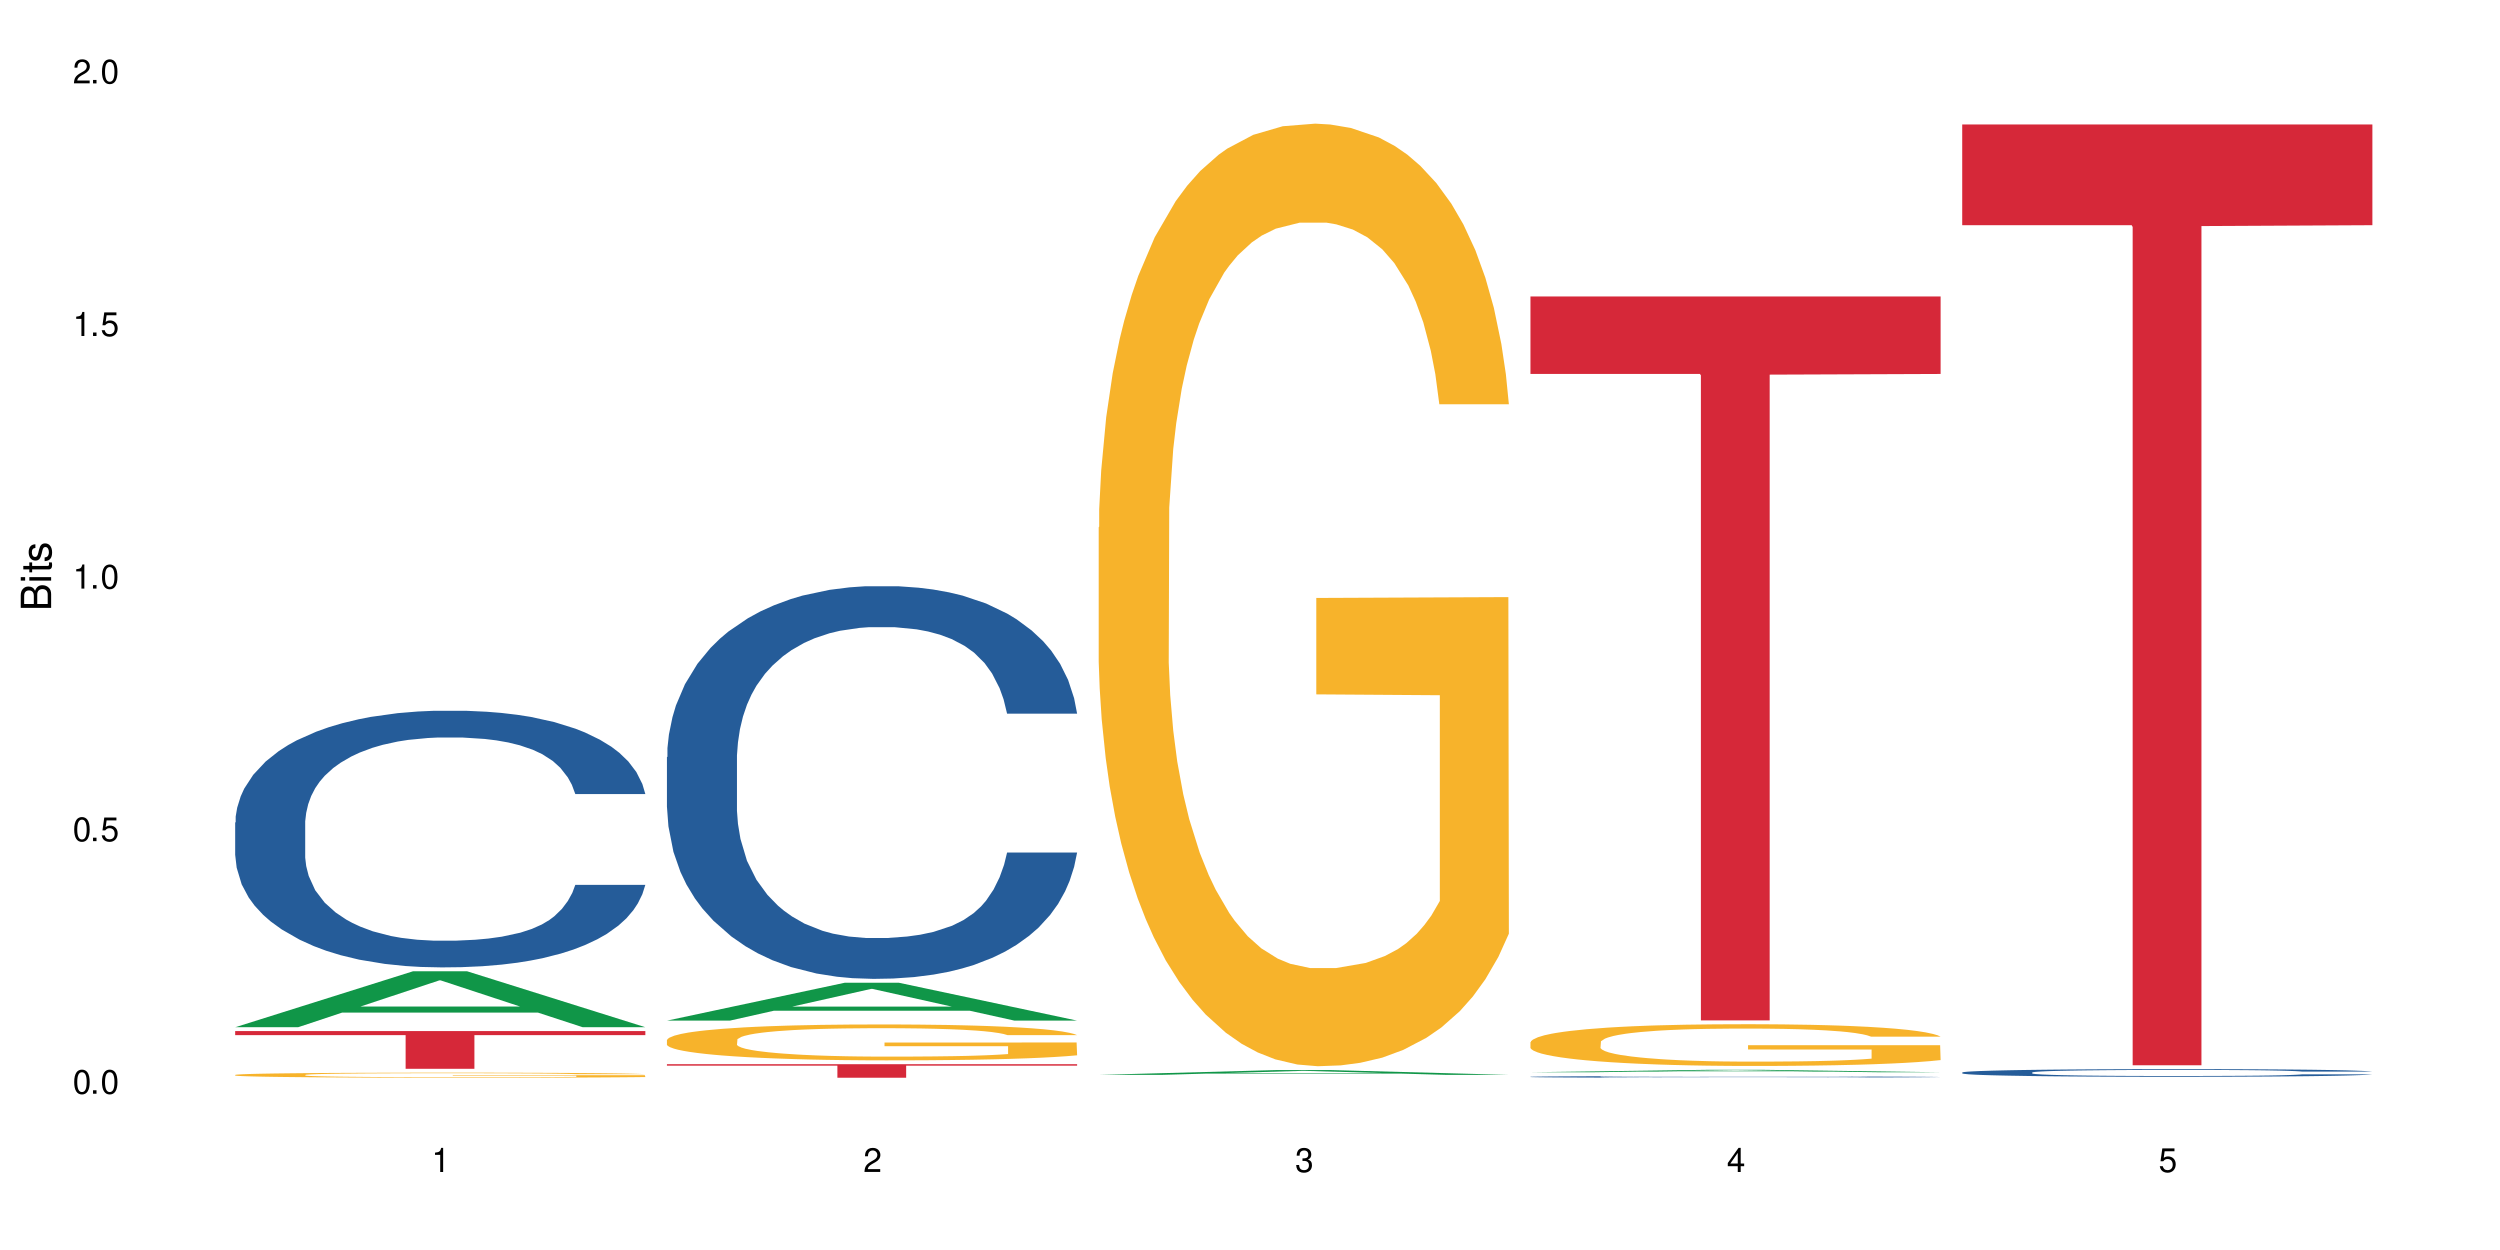
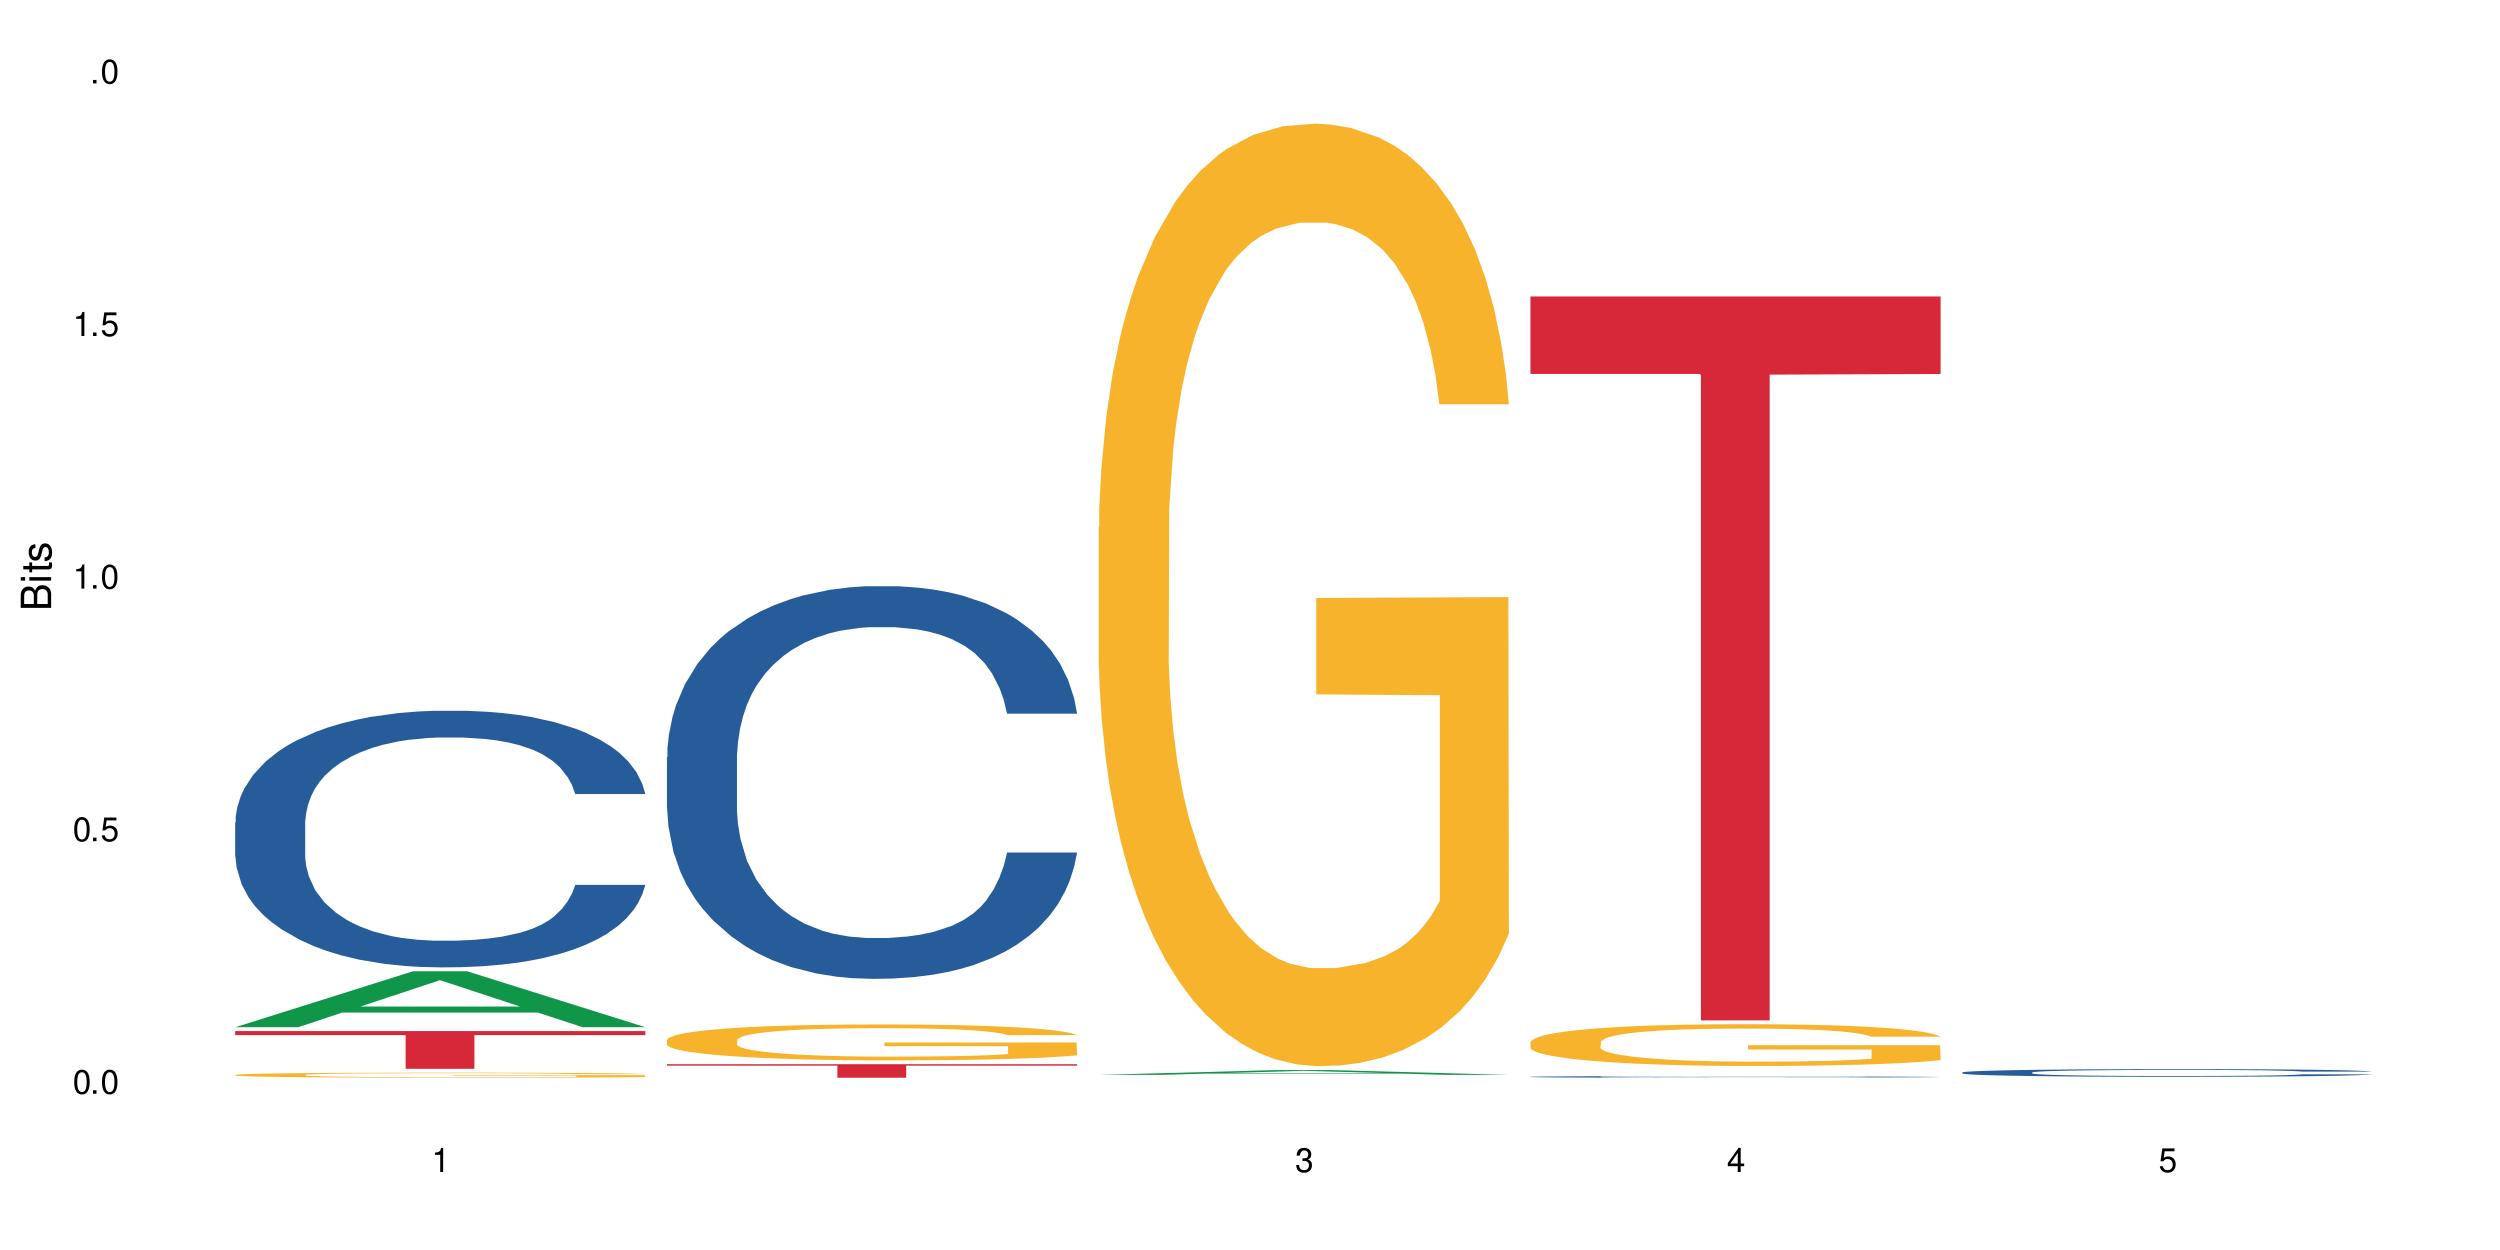
<svg xmlns="http://www.w3.org/2000/svg" xmlns:xlink="http://www.w3.org/1999/xlink" width="720" height="360" viewBox="0 0 720 360">
  <defs>
    <g>
      <g id="glyph-0-0">
</g>
      <g id="glyph-0-1">
        <path d="M 2.641 -6.938 C 2 -6.938 1.422 -6.656 1.078 -6.172 C 0.641 -5.562 0.406 -4.641 0.406 -3.359 C 0.406 -1.016 1.188 0.219 2.641 0.219 C 4.078 0.219 4.859 -1.016 4.859 -3.297 C 4.859 -4.641 4.656 -5.547 4.203 -6.172 C 3.844 -6.656 3.281 -6.938 2.641 -6.938 Z M 2.641 -6.188 C 3.547 -6.188 4 -5.25 4 -3.375 C 4 -1.406 3.562 -0.484 2.625 -0.484 C 1.734 -0.484 1.281 -1.438 1.281 -3.344 C 1.281 -5.25 1.734 -6.188 2.641 -6.188 Z M 2.641 -6.188 " />
      </g>
      <g id="glyph-0-2">
        <path d="M 1.828 -1 L 0.828 -1 L 0.828 0 L 1.828 0 Z M 1.828 -1 " />
      </g>
      <g id="glyph-0-3">
        <path d="M 4.562 -6.797 L 1.062 -6.797 L 0.547 -3.094 L 1.328 -3.094 C 1.719 -3.562 2.047 -3.734 2.578 -3.734 C 3.484 -3.734 4.062 -3.109 4.062 -2.094 C 4.062 -1.125 3.484 -0.531 2.578 -0.531 C 1.828 -0.531 1.375 -0.906 1.188 -1.672 L 0.328 -1.672 C 0.453 -1.109 0.547 -0.844 0.75 -0.594 C 1.125 -0.078 1.828 0.219 2.594 0.219 C 3.969 0.219 4.922 -0.781 4.922 -2.219 C 4.922 -3.562 4.031 -4.484 2.719 -4.484 C 2.25 -4.484 1.859 -4.359 1.469 -4.062 L 1.734 -5.969 L 4.562 -5.969 Z M 4.562 -6.797 " />
      </g>
      <g id="glyph-0-4">
        <path d="M 2.484 -4.938 L 2.484 0 L 3.328 0 L 3.328 -6.938 L 2.766 -6.938 C 2.469 -5.875 2.281 -5.734 0.984 -5.562 L 0.984 -4.938 Z M 2.484 -4.938 " />
      </g>
      <g id="glyph-0-5">
-         <path d="M 4.859 -0.828 L 1.281 -0.828 C 1.359 -1.406 1.672 -1.781 2.5 -2.281 L 3.469 -2.828 C 4.406 -3.344 4.906 -4.062 4.906 -4.906 C 4.906 -5.484 4.672 -6.031 4.266 -6.406 C 3.859 -6.766 3.375 -6.938 2.719 -6.938 C 1.859 -6.938 1.219 -6.625 0.844 -6.031 C 0.609 -5.672 0.5 -5.234 0.484 -4.531 L 1.328 -4.531 C 1.359 -5.016 1.406 -5.281 1.531 -5.516 C 1.75 -5.938 2.188 -6.203 2.703 -6.203 C 3.469 -6.203 4.031 -5.641 4.031 -4.891 C 4.031 -4.344 3.719 -3.859 3.125 -3.516 L 2.234 -3 C 0.812 -2.172 0.406 -1.531 0.328 -0.016 L 4.859 -0.016 Z M 4.859 -0.828 " />
-       </g>
+         </g>
      <g id="glyph-0-6">
-         <path d="M 2.125 -3.188 L 2.578 -3.188 C 3.5 -3.188 3.984 -2.766 3.984 -1.922 C 3.984 -1.062 3.469 -0.531 2.594 -0.531 C 1.656 -0.531 1.203 -1 1.156 -2.016 L 0.312 -2.016 C 0.344 -1.453 0.438 -1.094 0.609 -0.781 C 0.953 -0.109 1.625 0.219 2.547 0.219 C 3.953 0.219 4.859 -0.625 4.859 -1.938 C 4.859 -2.828 4.516 -3.297 3.703 -3.594 C 4.344 -3.844 4.656 -4.328 4.656 -5.031 C 4.656 -6.219 3.875 -6.938 2.578 -6.938 C 1.203 -6.938 0.484 -6.172 0.453 -4.703 L 1.297 -4.703 C 1.312 -5.125 1.344 -5.359 1.453 -5.578 C 1.641 -5.969 2.062 -6.203 2.594 -6.203 C 3.344 -6.203 3.797 -5.75 3.797 -5 C 3.797 -4.516 3.609 -4.219 3.25 -4.047 C 3.016 -3.953 2.703 -3.922 2.125 -3.906 Z M 2.125 -3.188 " />
+         <path d="M 2.125 -3.188 L 2.578 -3.188 C 3.5 -3.188 3.984 -2.766 3.984 -1.922 C 3.984 -1.062 3.469 -0.531 2.594 -0.531 C 1.656 -0.531 1.203 -1 1.156 -2.016 L 0.312 -2.016 C 0.344 -1.453 0.438 -1.094 0.609 -0.781 C 0.953 -0.109 1.625 0.219 2.547 0.219 C 3.953 0.219 4.859 -0.625 4.859 -1.938 C 4.859 -2.828 4.516 -3.297 3.703 -3.594 C 4.344 -3.844 4.656 -4.328 4.656 -5.031 C 4.656 -6.219 3.875 -6.938 2.578 -6.938 C 1.203 -6.938 0.484 -6.172 0.453 -4.703 L 1.297 -4.703 C 1.641 -5.969 2.062 -6.203 2.594 -6.203 C 3.344 -6.203 3.797 -5.75 3.797 -5 C 3.797 -4.516 3.609 -4.219 3.25 -4.047 C 3.016 -3.953 2.703 -3.922 2.125 -3.906 Z M 2.125 -3.188 " />
      </g>
      <g id="glyph-0-7">
        <path d="M 3.141 -1.672 L 3.141 0 L 3.984 0 L 3.984 -1.672 L 4.984 -1.672 L 4.984 -2.438 L 3.984 -2.438 L 3.984 -6.938 L 3.359 -6.938 L 0.266 -2.578 L 0.266 -1.672 Z M 3.141 -2.438 L 1 -2.438 L 3.141 -5.5 Z M 3.141 -2.438 " />
      </g>
      <g id="glyph-1-0">
</g>
      <g id="glyph-1-1">
        <path d="M 0 -0.953 L 0 -4.891 C 0 -5.719 -0.234 -6.344 -0.734 -6.797 C -1.188 -7.234 -1.812 -7.469 -2.5 -7.469 C -3.547 -7.469 -4.188 -7 -4.625 -5.875 C -4.984 -6.688 -5.625 -7.094 -6.531 -7.094 C -7.172 -7.094 -7.734 -6.859 -8.141 -6.391 C -8.562 -5.922 -8.75 -5.344 -8.75 -4.5 L -8.75 -0.953 Z M -4.984 -2.062 L -7.766 -2.062 L -7.766 -4.219 C -7.766 -4.844 -7.688 -5.203 -7.453 -5.5 C -7.219 -5.812 -6.859 -5.969 -6.375 -5.969 C -5.891 -5.969 -5.531 -5.812 -5.297 -5.5 C -5.062 -5.203 -4.984 -4.844 -4.984 -4.219 Z M -0.984 -2.062 L -4 -2.062 L -4 -4.781 C -4 -5.766 -3.438 -6.359 -2.484 -6.359 C -1.547 -6.359 -0.984 -5.766 -0.984 -4.781 Z M -0.984 -2.062 " />
      </g>
      <g id="glyph-1-2">
        <path d="M -6.281 -1.797 L -6.281 -0.797 L 0 -0.797 L 0 -1.797 Z M -8.75 -1.797 L -8.75 -0.797 L -7.484 -0.797 L -7.484 -1.797 Z M -8.75 -1.797 " />
      </g>
      <g id="glyph-1-3">
        <path d="M -6.281 -3.047 L -6.281 -2.016 L -8.016 -2.016 L -8.016 -1.016 L -6.281 -1.016 L -6.281 -0.172 L -5.469 -0.172 L -5.469 -1.016 L -0.719 -1.016 C -0.078 -1.016 0.281 -1.453 0.281 -2.234 C 0.281 -2.5 0.25 -2.719 0.188 -3.047 L -0.641 -3.047 C -0.609 -2.906 -0.594 -2.766 -0.594 -2.562 C -0.594 -2.141 -0.719 -2.016 -1.156 -2.016 L -5.469 -2.016 L -5.469 -3.047 Z M -6.281 -3.047 " />
      </g>
      <g id="glyph-1-4">
        <path d="M -4.531 -5.25 C -5.766 -5.25 -6.469 -4.422 -6.469 -2.969 C -6.469 -1.516 -5.719 -0.562 -4.547 -0.562 C -3.562 -0.562 -3.094 -1.062 -2.734 -2.562 L -2.516 -3.484 C -2.344 -4.188 -2.094 -4.469 -1.641 -4.469 C -1.047 -4.469 -0.641 -3.875 -0.641 -3 C -0.641 -2.453 -0.797 -2 -1.062 -1.75 C -1.25 -1.594 -1.422 -1.531 -1.875 -1.469 L -1.875 -0.406 C -0.422 -0.453 0.281 -1.266 0.281 -2.922 C 0.281 -4.5 -0.5 -5.516 -1.719 -5.516 C -2.656 -5.516 -3.172 -4.984 -3.469 -3.734 L -3.703 -2.766 C -3.891 -1.953 -4.156 -1.609 -4.594 -1.609 C -5.188 -1.609 -5.547 -2.125 -5.547 -2.938 C -5.547 -3.75 -5.203 -4.172 -4.531 -4.203 Z M -4.531 -5.25 " />
      </g>
    </g>
  </defs>
  <rect x="-72" y="-36" width="864" height="432" fill="rgb(100%, 100%, 100%)" fill-opacity="1" />
  <path fill-rule="nonzero" fill="rgb(6.275%, 58.824%, 28.235%)" fill-opacity="1" d="M 67.73 295.824 L 67.855 295.812 L 118.973 279.719 L 134.496 279.719 L 185.859 295.84 L 167.812 295.84 L 154.941 291.633 L 98.523 291.633 L 85.906 295.824 L 67.73 295.824 L 103.953 289.891 L 149.766 289.875 L 126.922 282.352 L 126.668 282.336 L 126.418 282.383 L 103.824 289.875 L 103.953 289.891 Z M 67.73 295.824 " />
  <path fill-rule="nonzero" fill="rgb(14.51%, 36.078%, 60%)" fill-opacity="1" d="M 67.73 236.867 L 67.875 236.801 L 67.875 235.18 L 68.309 232.613 L 69.316 229.371 L 70.324 227.141 L 72.918 223.156 L 76.52 219.305 L 80.266 216.332 L 83 214.574 L 85.449 213.223 L 91.07 210.727 L 94.672 209.441 L 98.559 208.293 L 103.312 207.145 L 106.77 206.469 L 114.551 205.387 L 120.312 204.914 L 124.777 204.715 L 134.43 204.715 L 140.191 204.984 L 144.371 205.32 L 148.98 205.863 L 152.871 206.469 L 159.641 207.957 L 165.691 209.848 L 168.43 210.93 L 172.75 213.023 L 176.062 215.047 L 178.367 216.805 L 180.961 219.305 L 183.266 222.344 L 184.996 225.789 L 185.859 228.695 L 165.691 228.695 L 164.684 225.992 L 163.531 223.898 L 161.371 221.129 L 159.211 219.168 L 156.184 217.211 L 153.445 215.926 L 149.699 214.645 L 146.387 213.832 L 142.93 213.223 L 139.617 212.82 L 133.277 212.414 L 125.93 212.414 L 123.195 212.551 L 117.574 213.09 L 114.551 213.562 L 110.23 214.508 L 107.203 215.387 L 103.602 216.738 L 101.152 217.887 L 98.129 219.641 L 95.965 221.195 L 93.52 223.426 L 92.078 225.113 L 90.781 227.004 L 89.629 229.234 L 88.766 231.598 L 88.188 234.098 L 87.898 236.531 L 87.898 247 L 88.188 249.434 L 88.906 252.27 L 90.781 256.391 L 93.52 259.969 L 96.688 262.809 L 99.711 264.836 L 101.441 265.781 L 103.746 266.859 L 107.348 268.211 L 112.535 269.562 L 115.559 270.102 L 120.168 270.645 L 124.922 270.914 L 131.262 270.914 L 136.879 270.645 L 140.625 270.305 L 144.516 269.766 L 149.844 268.617 L 153.16 267.535 L 156.039 266.254 L 158.199 264.969 L 159.641 263.887 L 161.801 261.793 L 163.531 259.496 L 164.828 257.133 L 165.691 254.836 L 185.859 254.836 L 184.996 257.539 L 183.699 260.172 L 182.402 262.133 L 180.387 264.496 L 178.082 266.59 L 174.77 268.953 L 172.031 270.508 L 168.43 272.195 L 165.117 273.48 L 161.516 274.629 L 156.184 275.98 L 152.727 276.656 L 148.98 277.262 L 144.516 277.805 L 138.898 278.277 L 132.848 278.547 L 127.227 278.613 L 121.176 278.48 L 116.711 278.211 L 110.805 277.602 L 103.457 276.387 L 98.129 275.102 L 93.949 273.82 L 90.348 272.469 L 86.316 270.645 L 81.129 267.672 L 77.961 265.375 L 75.797 263.484 L 73.348 260.848 L 71.621 258.484 L 69.605 254.703 L 68.164 249.906 L 67.73 246.191 Z M 67.73 236.867 " />
  <path fill-rule="nonzero" fill="rgb(96.863%, 70.196%, 16.863%)" fill-opacity="1" d="M 67.73 309.555 L 67.875 309.555 L 67.875 309.527 L 68.453 309.469 L 69.891 309.383 L 71.766 309.316 L 73.781 309.262 L 75.078 309.234 L 77.238 309.195 L 79.113 309.164 L 83.867 309.105 L 89.918 309.047 L 93.23 309.023 L 96.977 309 L 102.305 308.977 L 104.754 308.969 L 112.246 308.945 L 120.746 308.934 L 130.109 308.93 L 134.43 308.93 L 140.336 308.934 L 148.406 308.949 L 153.016 308.965 L 156.617 308.977 L 160.363 308.992 L 164.973 309.02 L 169.293 309.055 L 172.75 309.086 L 176.207 309.125 L 179.09 309.168 L 181.539 309.215 L 183.699 309.27 L 184.996 309.316 L 185.859 309.363 L 165.836 309.363 L 164.684 309.316 L 163.387 309.281 L 161.227 309.238 L 159.066 309.207 L 156.902 309.18 L 152.871 309.145 L 149.414 309.125 L 145.09 309.105 L 140.914 309.094 L 136.16 309.086 L 133.277 309.082 L 125.645 309.082 L 118.727 309.09 L 114.695 309.102 L 111.812 309.113 L 107.781 309.133 L 105.332 309.148 L 103.891 309.16 L 99.566 309.203 L 96.688 309.238 L 95.102 309.266 L 93.086 309.305 L 91.645 309.34 L 90.059 309.395 L 89.195 309.434 L 88.043 309.523 L 87.898 309.766 L 88.332 309.816 L 89.195 309.871 L 90.348 309.918 L 92.078 309.969 L 93.805 310.008 L 96.832 310.062 L 99.426 310.098 L 101.441 310.117 L 105.332 310.156 L 106.914 310.168 L 110.66 310.191 L 114.551 310.211 L 119.305 310.227 L 122.906 310.234 L 128.668 310.242 L 136.016 310.242 L 144.66 310.23 L 150.133 310.223 L 153.879 310.211 L 156.328 310.203 L 159.352 310.188 L 161.516 310.172 L 163.531 310.16 L 165.98 310.137 L 165.98 309.816 L 130.398 309.816 L 130.398 309.664 L 185.715 309.664 L 185.859 310.188 L 182.836 310.223 L 179.09 310.258 L 175.488 310.285 L 171.742 310.309 L 166.414 310.332 L 162.09 310.348 L 155.465 310.367 L 149.414 310.379 L 143.074 310.387 L 137.457 310.391 L 130.828 310.395 L 124.922 310.391 L 118.586 310.383 L 113.543 310.371 L 108.934 310.359 L 104.32 310.34 L 98.559 310.312 L 94.812 310.289 L 90.926 310.262 L 87.035 310.227 L 83.578 310.191 L 81.273 310.164 L 78.969 310.133 L 76.52 310.094 L 74.215 310.047 L 72.484 310.004 L 70.898 309.957 L 69.746 309.914 L 68.594 309.855 L 68.02 309.805 L 67.73 309.766 Z M 67.73 309.555 " />
  <path fill-rule="nonzero" fill="rgb(83.922%, 15.686%, 22.353%)" fill-opacity="1" d="M 67.73 296.945 L 185.859 296.945 L 185.859 298.109 L 136.629 298.121 L 136.629 307.824 L 116.82 307.824 L 116.82 298.129 L 116.531 298.109 L 67.73 298.109 Z M 67.73 296.945 " />
-   <path fill-rule="nonzero" fill="rgb(6.275%, 58.824%, 28.235%)" fill-opacity="1" d="M 192.078 293.93 L 192.203 293.918 L 243.316 283.023 L 258.84 283.023 L 310.207 293.938 L 292.16 293.938 L 279.285 291.09 L 222.871 291.09 L 210.25 293.93 L 192.078 293.93 L 228.297 289.91 L 274.113 289.898 L 251.27 284.805 L 251.016 284.797 L 250.762 284.828 L 228.172 289.898 L 228.297 289.91 Z M 192.078 293.93 " />
  <path fill-rule="nonzero" fill="rgb(14.51%, 36.078%, 60%)" fill-opacity="1" d="M 192.078 218.043 L 192.223 217.941 L 192.223 215.461 L 192.652 211.531 L 193.664 206.57 L 194.672 203.16 L 197.266 197.062 L 200.863 191.172 L 204.609 186.621 L 207.348 183.934 L 209.797 181.867 L 215.414 178.043 L 219.016 176.078 L 222.906 174.324 L 227.66 172.566 L 231.117 171.531 L 238.898 169.879 L 244.66 169.156 L 249.125 168.844 L 258.777 168.844 L 264.539 169.258 L 268.719 169.773 L 273.328 170.602 L 277.219 171.531 L 283.988 173.805 L 290.039 176.699 L 292.777 178.355 L 297.098 181.559 L 300.41 184.66 L 302.715 187.348 L 305.309 191.172 L 307.613 195.82 L 309.344 201.094 L 310.207 205.535 L 290.039 205.535 L 289.031 201.402 L 287.879 198.199 L 285.715 193.961 L 283.555 190.965 L 280.531 187.965 L 277.793 186.004 L 274.047 184.039 L 270.734 182.797 L 267.277 181.867 L 263.965 181.246 L 257.625 180.629 L 250.277 180.629 L 247.539 180.836 L 241.922 181.66 L 238.898 182.383 L 234.574 183.832 L 231.551 185.176 L 227.949 187.242 L 225.5 189 L 222.473 191.688 L 220.312 194.062 L 217.863 197.477 L 216.422 200.059 L 215.129 202.953 L 213.977 206.363 L 213.109 209.98 L 212.535 213.805 L 212.246 217.527 L 212.246 233.547 L 212.535 237.27 L 213.254 241.609 L 215.129 247.914 L 217.863 253.391 L 221.035 257.734 L 224.059 260.836 L 225.789 262.281 L 228.094 263.934 L 231.695 266.004 L 236.879 268.07 L 239.906 268.895 L 244.516 269.723 L 249.27 270.137 L 255.609 270.137 L 261.227 269.723 L 264.973 269.207 L 268.863 268.379 L 274.191 266.621 L 277.504 264.969 L 280.387 263.004 L 282.547 261.043 L 283.988 259.387 L 286.148 256.184 L 287.879 252.668 L 289.176 249.051 L 290.039 245.539 L 310.207 245.539 L 309.344 249.672 L 308.047 253.703 L 306.75 256.699 L 304.734 260.316 L 302.426 263.523 L 299.113 267.141 L 296.379 269.516 L 292.777 272.102 L 289.461 274.062 L 285.859 275.82 L 280.531 277.887 L 277.074 278.922 L 273.328 279.852 L 268.863 280.68 L 263.242 281.402 L 257.191 281.816 L 251.574 281.918 L 245.523 281.715 L 241.059 281.301 L 235.152 280.371 L 227.805 278.508 L 222.473 276.547 L 218.297 274.582 L 214.695 272.516 L 210.66 269.723 L 205.477 265.176 L 202.305 261.66 L 200.145 258.766 L 197.695 254.734 L 195.969 251.117 L 193.949 245.332 L 192.508 237.992 L 192.078 232.309 Z M 192.078 218.043 " />
  <path fill-rule="nonzero" fill="rgb(96.863%, 70.196%, 16.863%)" fill-opacity="1" d="M 192.078 299.473 L 192.223 299.461 L 192.223 299.273 L 192.797 298.848 L 194.238 298.262 L 196.109 297.781 L 198.129 297.402 L 199.426 297.203 L 201.586 296.922 L 203.457 296.715 L 208.211 296.289 L 214.262 295.891 L 217.578 295.723 L 221.32 295.562 L 226.652 295.383 L 229.102 295.316 L 236.594 295.164 L 245.09 295.07 L 254.457 295.043 L 258.777 295.051 L 264.684 295.09 L 272.75 295.191 L 277.359 295.289 L 280.961 295.383 L 284.707 295.504 L 289.316 295.695 L 293.641 295.922 L 297.098 296.148 L 300.555 296.43 L 303.438 296.734 L 305.887 297.062 L 308.047 297.461 L 309.344 297.789 L 310.207 298.121 L 290.184 298.121 L 289.031 297.789 L 287.734 297.535 L 285.574 297.223 L 283.41 296.996 L 281.25 296.816 L 277.219 296.57 L 273.758 296.422 L 269.438 296.289 L 265.262 296.203 L 260.508 296.148 L 257.625 296.129 L 249.988 296.129 L 243.074 296.195 L 239.043 296.27 L 236.16 296.344 L 232.125 296.488 L 229.676 296.602 L 228.238 296.676 L 223.914 296.969 L 221.035 297.234 L 219.449 297.414 L 217.434 297.695 L 215.992 297.953 L 214.406 298.328 L 213.543 298.613 L 212.391 299.254 L 212.246 300.953 L 212.68 301.312 L 213.543 301.699 L 214.695 302.043 L 216.422 302.398 L 218.152 302.676 L 221.176 303.043 L 223.77 303.289 L 225.789 303.449 L 229.676 303.703 L 231.262 303.789 L 235.008 303.957 L 238.898 304.09 L 243.652 304.203 L 247.254 304.262 L 253.016 304.309 L 260.363 304.309 L 269.004 304.25 L 274.48 304.176 L 278.227 304.102 L 280.676 304.035 L 283.699 303.93 L 285.859 303.836 L 287.879 303.73 L 290.328 303.57 L 290.328 301.312 L 254.742 301.305 L 254.742 300.246 L 310.062 300.238 L 310.207 303.93 L 307.18 304.184 L 303.438 304.43 L 299.836 304.621 L 296.09 304.781 L 290.758 304.961 L 286.438 305.074 L 279.809 305.207 L 273.758 305.289 L 267.422 305.348 L 261.801 305.375 L 255.176 305.387 L 249.27 305.367 L 242.93 305.309 L 237.887 305.234 L 233.277 305.141 L 228.668 305.016 L 222.906 304.816 L 219.16 304.656 L 215.27 304.461 L 211.383 304.223 L 207.926 303.969 L 205.621 303.77 L 203.312 303.543 L 200.863 303.258 L 198.559 302.938 L 196.832 302.645 L 195.246 302.316 L 194.094 302.004 L 192.941 301.578 L 192.367 301.238 L 192.078 300.945 Z M 192.078 299.473 " />
  <path fill-rule="nonzero" fill="rgb(83.922%, 15.686%, 22.353%)" fill-opacity="1" d="M 192.078 306.488 L 310.207 306.488 L 310.207 306.906 L 260.973 306.91 L 260.973 310.395 L 241.168 310.395 L 241.168 306.914 L 240.879 306.906 L 192.078 306.906 Z M 192.078 306.488 " />
  <path fill-rule="nonzero" fill="rgb(6.275%, 58.824%, 28.235%)" fill-opacity="1" d="M 316.426 309.562 L 316.551 309.562 L 367.664 308.18 L 383.188 308.18 L 434.555 309.562 L 416.508 309.562 L 403.633 309.203 L 347.219 309.203 L 334.598 309.562 L 316.426 309.562 L 352.645 309.051 L 398.457 309.051 L 375.613 308.406 L 375.363 308.402 L 375.109 308.406 L 352.52 309.051 L 352.645 309.051 Z M 316.426 309.562 " />
  <path fill-rule="nonzero" fill="rgb(96.863%, 70.196%, 16.863%)" fill-opacity="1" d="M 316.426 151.883 L 316.566 151.633 L 316.566 146.676 L 317.145 135.52 L 318.586 120.148 L 320.457 107.504 L 322.477 97.59 L 323.77 92.383 L 325.934 84.945 L 327.805 79.492 L 332.559 68.336 L 338.609 57.922 L 341.922 53.461 L 345.668 49.246 L 351 44.535 L 353.449 42.801 L 360.938 38.832 L 369.438 36.355 L 378.801 35.609 L 383.125 35.859 L 389.031 36.852 L 397.098 39.578 L 401.707 42.055 L 405.309 44.535 L 409.055 47.758 L 413.664 52.719 L 417.988 58.668 L 421.445 64.617 L 424.902 72.055 L 427.781 79.988 L 430.23 88.664 L 432.391 99.078 L 433.688 107.754 L 434.555 116.43 L 414.527 116.43 L 413.375 107.754 L 412.078 101.059 L 409.918 92.879 L 407.758 86.93 L 405.598 82.219 L 401.562 75.773 L 398.105 71.805 L 393.785 68.336 L 389.605 66.105 L 384.852 64.617 L 381.973 64.121 L 374.336 64.121 L 367.422 65.855 L 363.387 67.84 L 360.508 69.824 L 356.473 73.543 L 354.023 76.516 L 352.582 78.5 L 348.262 86.184 L 345.379 93.125 L 343.797 97.836 L 341.777 105.273 L 340.34 111.969 L 338.754 121.883 L 337.891 129.32 L 336.738 146.18 L 336.594 190.805 L 337.023 200.227 L 337.891 210.391 L 339.043 219.312 L 340.77 228.734 L 342.5 235.926 L 345.523 245.594 L 348.117 252.039 L 350.133 256.254 L 354.023 262.945 L 355.609 265.18 L 359.355 269.641 L 363.242 273.113 L 367.996 276.086 L 371.598 277.574 L 377.363 278.812 L 384.707 278.812 L 393.352 277.324 L 398.828 275.344 L 402.57 273.359 L 405.02 271.625 L 408.047 268.898 L 410.207 266.418 L 412.223 263.691 L 414.672 259.477 L 414.672 200.227 L 379.09 199.977 L 379.09 172.211 L 434.41 171.965 L 434.555 268.898 L 431.527 275.59 L 427.781 282.035 L 424.18 286.996 L 420.434 291.211 L 415.105 295.918 L 410.785 298.895 L 404.156 302.363 L 398.105 304.598 L 391.77 306.082 L 386.148 306.828 L 379.523 307.074 L 373.617 306.578 L 367.277 305.094 L 362.234 303.109 L 357.625 300.629 L 353.016 297.406 L 347.254 292.199 L 343.508 287.984 L 339.617 282.781 L 335.727 276.582 L 332.27 269.887 L 329.965 264.684 L 327.66 258.734 L 325.211 251.297 L 322.906 242.867 L 321.18 235.18 L 319.594 226.504 L 318.441 218.324 L 317.289 207.168 L 316.711 198.242 L 316.426 190.555 Z M 316.426 151.883 " />
-   <path fill-rule="nonzero" fill="rgb(6.275%, 58.824%, 28.235%)" fill-opacity="1" d="M 440.77 308.809 L 440.898 308.809 L 492.012 308.102 L 507.535 308.102 L 558.898 308.809 L 540.852 308.809 L 527.98 308.625 L 471.566 308.625 L 458.945 308.809 L 440.77 308.809 L 476.992 308.547 L 522.805 308.547 L 499.961 308.215 L 499.711 308.215 L 499.457 308.219 L 476.867 308.547 L 476.992 308.547 Z M 440.77 308.809 " />
  <path fill-rule="nonzero" fill="rgb(14.51%, 36.078%, 60%)" fill-opacity="1" d="M 440.77 310.121 L 440.914 310.121 L 440.914 310.109 L 441.348 310.094 L 442.355 310.074 L 443.363 310.059 L 445.957 310.031 L 449.559 310.008 L 453.305 309.988 L 456.043 309.977 L 458.488 309.969 L 464.109 309.949 L 467.711 309.941 L 471.602 309.934 L 476.355 309.93 L 479.812 309.922 L 487.59 309.918 L 493.352 309.914 L 497.82 309.91 L 507.469 309.91 L 513.234 309.914 L 517.41 309.914 L 522.02 309.918 L 525.91 309.922 L 532.68 309.934 L 538.73 309.945 L 541.469 309.953 L 545.789 309.965 L 549.105 309.98 L 551.41 309.992 L 554.004 310.008 L 556.309 310.027 L 558.035 310.051 L 558.898 310.066 L 538.73 310.066 L 537.723 310.051 L 536.57 310.035 L 534.41 310.02 L 532.25 310.008 L 529.223 309.992 L 526.488 309.984 L 522.742 309.977 L 519.426 309.973 L 515.969 309.969 L 512.656 309.965 L 506.316 309.961 L 498.973 309.961 L 496.234 309.965 L 490.617 309.965 L 487.59 309.969 L 483.27 309.977 L 480.242 309.98 L 476.641 309.988 L 474.191 309.996 L 471.168 310.008 L 469.008 310.02 L 466.559 310.035 L 465.117 310.043 L 463.82 310.059 L 462.668 310.07 L 461.805 310.086 L 461.227 310.102 L 460.938 310.117 L 460.938 310.188 L 461.227 310.203 L 461.949 310.223 L 463.82 310.25 L 466.559 310.27 L 469.727 310.289 L 472.754 310.305 L 474.48 310.309 L 476.785 310.316 L 480.387 310.324 L 485.574 310.332 L 488.598 310.336 L 493.207 310.34 L 497.961 310.344 L 504.301 310.344 L 509.918 310.34 L 513.664 310.34 L 517.555 310.336 L 522.887 310.328 L 526.199 310.32 L 529.078 310.312 L 531.242 310.305 L 532.68 310.297 L 534.844 310.285 L 536.57 310.27 L 537.867 310.254 L 538.73 310.238 L 558.898 310.238 L 558.035 310.254 L 556.738 310.273 L 555.441 310.285 L 553.426 310.301 L 551.121 310.316 L 547.809 310.328 L 545.07 310.34 L 541.469 310.352 L 538.156 310.359 L 534.555 310.367 L 529.223 310.375 L 525.766 310.379 L 522.02 310.383 L 517.555 310.387 L 511.938 310.391 L 505.887 310.391 L 500.266 310.395 L 494.219 310.391 L 489.75 310.391 L 483.844 310.387 L 476.496 310.379 L 471.168 310.371 L 466.988 310.363 L 463.387 310.352 L 459.355 310.34 L 454.168 310.32 L 451 310.305 L 448.84 310.293 L 446.391 310.277 L 444.66 310.262 L 442.645 310.238 L 441.203 310.207 L 440.77 310.184 Z M 440.77 310.121 " />
  <path fill-rule="nonzero" fill="rgb(96.863%, 70.196%, 16.863%)" fill-opacity="1" d="M 440.77 300.125 L 440.914 300.113 L 440.914 299.895 L 441.492 299.398 L 442.934 298.719 L 444.805 298.156 L 446.82 297.719 L 448.117 297.488 L 450.277 297.16 L 452.152 296.918 L 456.906 296.422 L 462.957 295.961 L 466.27 295.766 L 470.016 295.578 L 475.344 295.367 L 477.793 295.293 L 485.285 295.117 L 493.785 295.008 L 503.148 294.973 L 507.469 294.984 L 513.379 295.027 L 521.445 295.148 L 526.055 295.258 L 529.656 295.367 L 533.402 295.512 L 538.012 295.73 L 542.332 295.996 L 545.789 296.258 L 549.246 296.586 L 552.129 296.938 L 554.578 297.324 L 556.738 297.785 L 558.035 298.168 L 558.898 298.555 L 538.875 298.555 L 537.723 298.168 L 536.426 297.871 L 534.266 297.512 L 532.105 297.246 L 529.945 297.039 L 525.91 296.754 L 522.453 296.578 L 518.133 296.422 L 513.953 296.324 L 509.199 296.258 L 506.316 296.238 L 498.684 296.238 L 491.77 296.312 L 487.734 296.402 L 484.852 296.488 L 480.82 296.652 L 478.371 296.785 L 476.93 296.875 L 472.609 297.215 L 469.727 297.52 L 468.141 297.73 L 466.125 298.059 L 464.684 298.355 L 463.102 298.793 L 462.234 299.125 L 461.082 299.871 L 460.938 301.848 L 461.371 302.266 L 462.234 302.715 L 463.387 303.109 L 465.117 303.527 L 466.844 303.848 L 469.871 304.273 L 472.465 304.559 L 474.48 304.746 L 478.371 305.043 L 479.957 305.141 L 483.699 305.34 L 487.59 305.492 L 492.344 305.625 L 495.945 305.691 L 501.707 305.746 L 509.055 305.746 L 517.699 305.68 L 523.172 305.594 L 526.918 305.504 L 529.367 305.426 L 532.395 305.305 L 534.555 305.195 L 536.57 305.074 L 539.02 304.891 L 539.02 302.266 L 503.438 302.254 L 503.438 301.023 L 558.758 301.012 L 558.898 305.305 L 555.875 305.602 L 552.129 305.887 L 548.527 306.109 L 544.781 306.293 L 539.453 306.504 L 535.129 306.637 L 528.504 306.789 L 522.453 306.887 L 516.113 306.953 L 510.496 306.988 L 503.867 306.996 L 497.961 306.977 L 491.625 306.91 L 486.582 306.82 L 481.973 306.711 L 477.363 306.57 L 471.602 306.34 L 467.855 306.152 L 463.965 305.922 L 460.074 305.648 L 456.617 305.352 L 454.312 305.121 L 452.008 304.855 L 449.559 304.527 L 447.254 304.152 L 445.523 303.812 L 443.941 303.43 L 442.789 303.066 L 441.637 302.574 L 441.059 302.176 L 440.77 301.836 Z M 440.77 300.125 " />
  <path fill-rule="nonzero" fill="rgb(83.922%, 15.686%, 22.353%)" fill-opacity="1" d="M 440.77 85.383 L 558.898 85.383 L 558.898 107.699 L 509.668 107.895 L 509.668 293.871 L 489.859 293.871 L 489.859 108.09 L 489.574 107.699 L 440.77 107.699 Z M 440.77 85.383 " />
  <path fill-rule="nonzero" fill="rgb(14.51%, 36.078%, 60%)" fill-opacity="1" d="M 565.117 308.867 L 565.262 308.867 L 565.262 308.816 L 565.695 308.742 L 566.703 308.645 L 567.711 308.578 L 570.305 308.457 L 573.906 308.344 L 577.652 308.254 L 580.387 308.199 L 582.836 308.16 L 588.457 308.086 L 592.055 308.047 L 595.945 308.012 L 600.699 307.977 L 604.156 307.957 L 611.938 307.926 L 617.699 307.91 L 622.164 307.906 L 631.816 307.906 L 637.578 307.914 L 641.758 307.926 L 646.367 307.941 L 650.258 307.957 L 657.027 308.004 L 663.078 308.059 L 665.816 308.09 L 670.137 308.156 L 673.449 308.215 L 675.754 308.266 L 678.348 308.344 L 680.652 308.434 L 682.383 308.535 L 683.246 308.625 L 663.078 308.625 L 662.07 308.543 L 660.918 308.48 L 658.758 308.398 L 656.594 308.34 L 653.57 308.281 L 650.832 308.242 L 647.086 308.203 L 643.773 308.18 L 640.316 308.16 L 637.004 308.148 L 630.664 308.137 L 623.316 308.137 L 620.582 308.141 L 614.961 308.156 L 611.938 308.172 L 607.613 308.199 L 604.59 308.227 L 600.988 308.266 L 598.539 308.301 L 595.516 308.352 L 593.352 308.398 L 590.902 308.465 L 589.465 308.516 L 588.168 308.574 L 587.016 308.641 L 586.148 308.711 L 585.574 308.785 L 585.285 308.859 L 585.285 309.172 L 585.574 309.242 L 586.293 309.328 L 588.168 309.453 L 590.902 309.559 L 594.074 309.645 L 597.098 309.703 L 598.828 309.734 L 601.133 309.766 L 604.734 309.805 L 609.922 309.848 L 612.945 309.863 L 617.555 309.879 L 622.309 309.887 L 628.648 309.887 L 634.266 309.879 L 638.012 309.867 L 641.902 309.852 L 647.23 309.816 L 650.547 309.785 L 653.426 309.746 L 655.586 309.707 L 657.027 309.676 L 659.188 309.613 L 660.918 309.543 L 662.215 309.473 L 663.078 309.406 L 683.246 309.406 L 682.383 309.484 L 681.086 309.566 L 679.789 309.625 L 677.773 309.695 L 675.469 309.758 L 672.152 309.828 L 669.418 309.875 L 665.816 309.926 L 662.504 309.965 L 658.902 309.996 L 653.57 310.039 L 650.113 310.059 L 646.367 310.074 L 641.902 310.094 L 636.281 310.105 L 630.234 310.113 L 624.613 310.117 L 618.562 310.113 L 614.098 310.105 L 608.191 310.086 L 600.844 310.051 L 595.516 310.012 L 591.336 309.973 L 587.734 309.934 L 583.699 309.879 L 578.516 309.789 L 575.344 309.719 L 573.184 309.664 L 570.734 309.586 L 569.008 309.516 L 566.988 309.402 L 565.551 309.258 L 565.117 309.148 Z M 565.117 308.867 " />
-   <path fill-rule="nonzero" fill="rgb(83.922%, 15.686%, 22.353%)" fill-opacity="1" d="M 565.117 35.852 L 683.246 35.852 L 683.246 64.855 L 634.016 65.109 L 634.016 306.801 L 614.207 306.801 L 614.207 65.363 L 613.918 64.855 L 565.117 64.855 Z M 565.117 35.852 " />
  <g fill="rgb(0%, 0%, 0%)" fill-opacity="1">
    <use xlink:href="#glyph-0-1" x="20.965" y="314.993" />
    <use xlink:href="#glyph-0-2" x="25.965" y="314.993" />
    <use xlink:href="#glyph-0-1" x="28.965" y="314.993" />
  </g>
  <g fill="rgb(0%, 0%, 0%)" fill-opacity="1">
    <use xlink:href="#glyph-0-1" x="20.965" y="242.251" />
    <use xlink:href="#glyph-0-2" x="25.965" y="242.251" />
    <use xlink:href="#glyph-0-3" x="28.965" y="242.251" />
  </g>
  <g fill="rgb(0%, 0%, 0%)" fill-opacity="1">
    <use xlink:href="#glyph-0-4" x="20.965" y="169.509" />
    <use xlink:href="#glyph-0-2" x="25.965" y="169.509" />
    <use xlink:href="#glyph-0-1" x="28.965" y="169.509" />
  </g>
  <g fill="rgb(0%, 0%, 0%)" fill-opacity="1">
    <use xlink:href="#glyph-0-4" x="20.965" y="96.767" />
    <use xlink:href="#glyph-0-2" x="25.965" y="96.767" />
    <use xlink:href="#glyph-0-3" x="28.965" y="96.767" />
  </g>
  <g fill="rgb(0%, 0%, 0%)" fill-opacity="1">
    <use xlink:href="#glyph-0-5" x="20.965" y="24.024" />
    <use xlink:href="#glyph-0-2" x="25.965" y="24.024" />
    <use xlink:href="#glyph-0-1" x="28.965" y="24.024" />
  </g>
  <g fill="rgb(0%, 0%, 0%)" fill-opacity="1">
    <use xlink:href="#glyph-0-4" x="124.297" y="337.532" />
  </g>
  <g fill="rgb(0%, 0%, 0%)" fill-opacity="1">
    <use xlink:href="#glyph-0-5" x="248.641" y="337.532" />
  </g>
  <g fill="rgb(0%, 0%, 0%)" fill-opacity="1">
    <use xlink:href="#glyph-0-6" x="372.988" y="337.532" />
  </g>
  <g fill="rgb(0%, 0%, 0%)" fill-opacity="1">
    <use xlink:href="#glyph-0-7" x="497.336" y="337.532" />
  </g>
  <g fill="rgb(0%, 0%, 0%)" fill-opacity="1">
    <use xlink:href="#glyph-0-3" x="621.684" y="337.532" />
  </g>
  <g fill="rgb(0%, 0%, 0%)" fill-opacity="1">
    <use xlink:href="#glyph-1-1" x="14.725" y="176.012" />
    <use xlink:href="#glyph-1-2" x="14.725" y="168.012" />
    <use xlink:href="#glyph-1-3" x="14.725" y="165.012" />
    <use xlink:href="#glyph-1-4" x="14.725" y="162.012" />
  </g>
</svg>